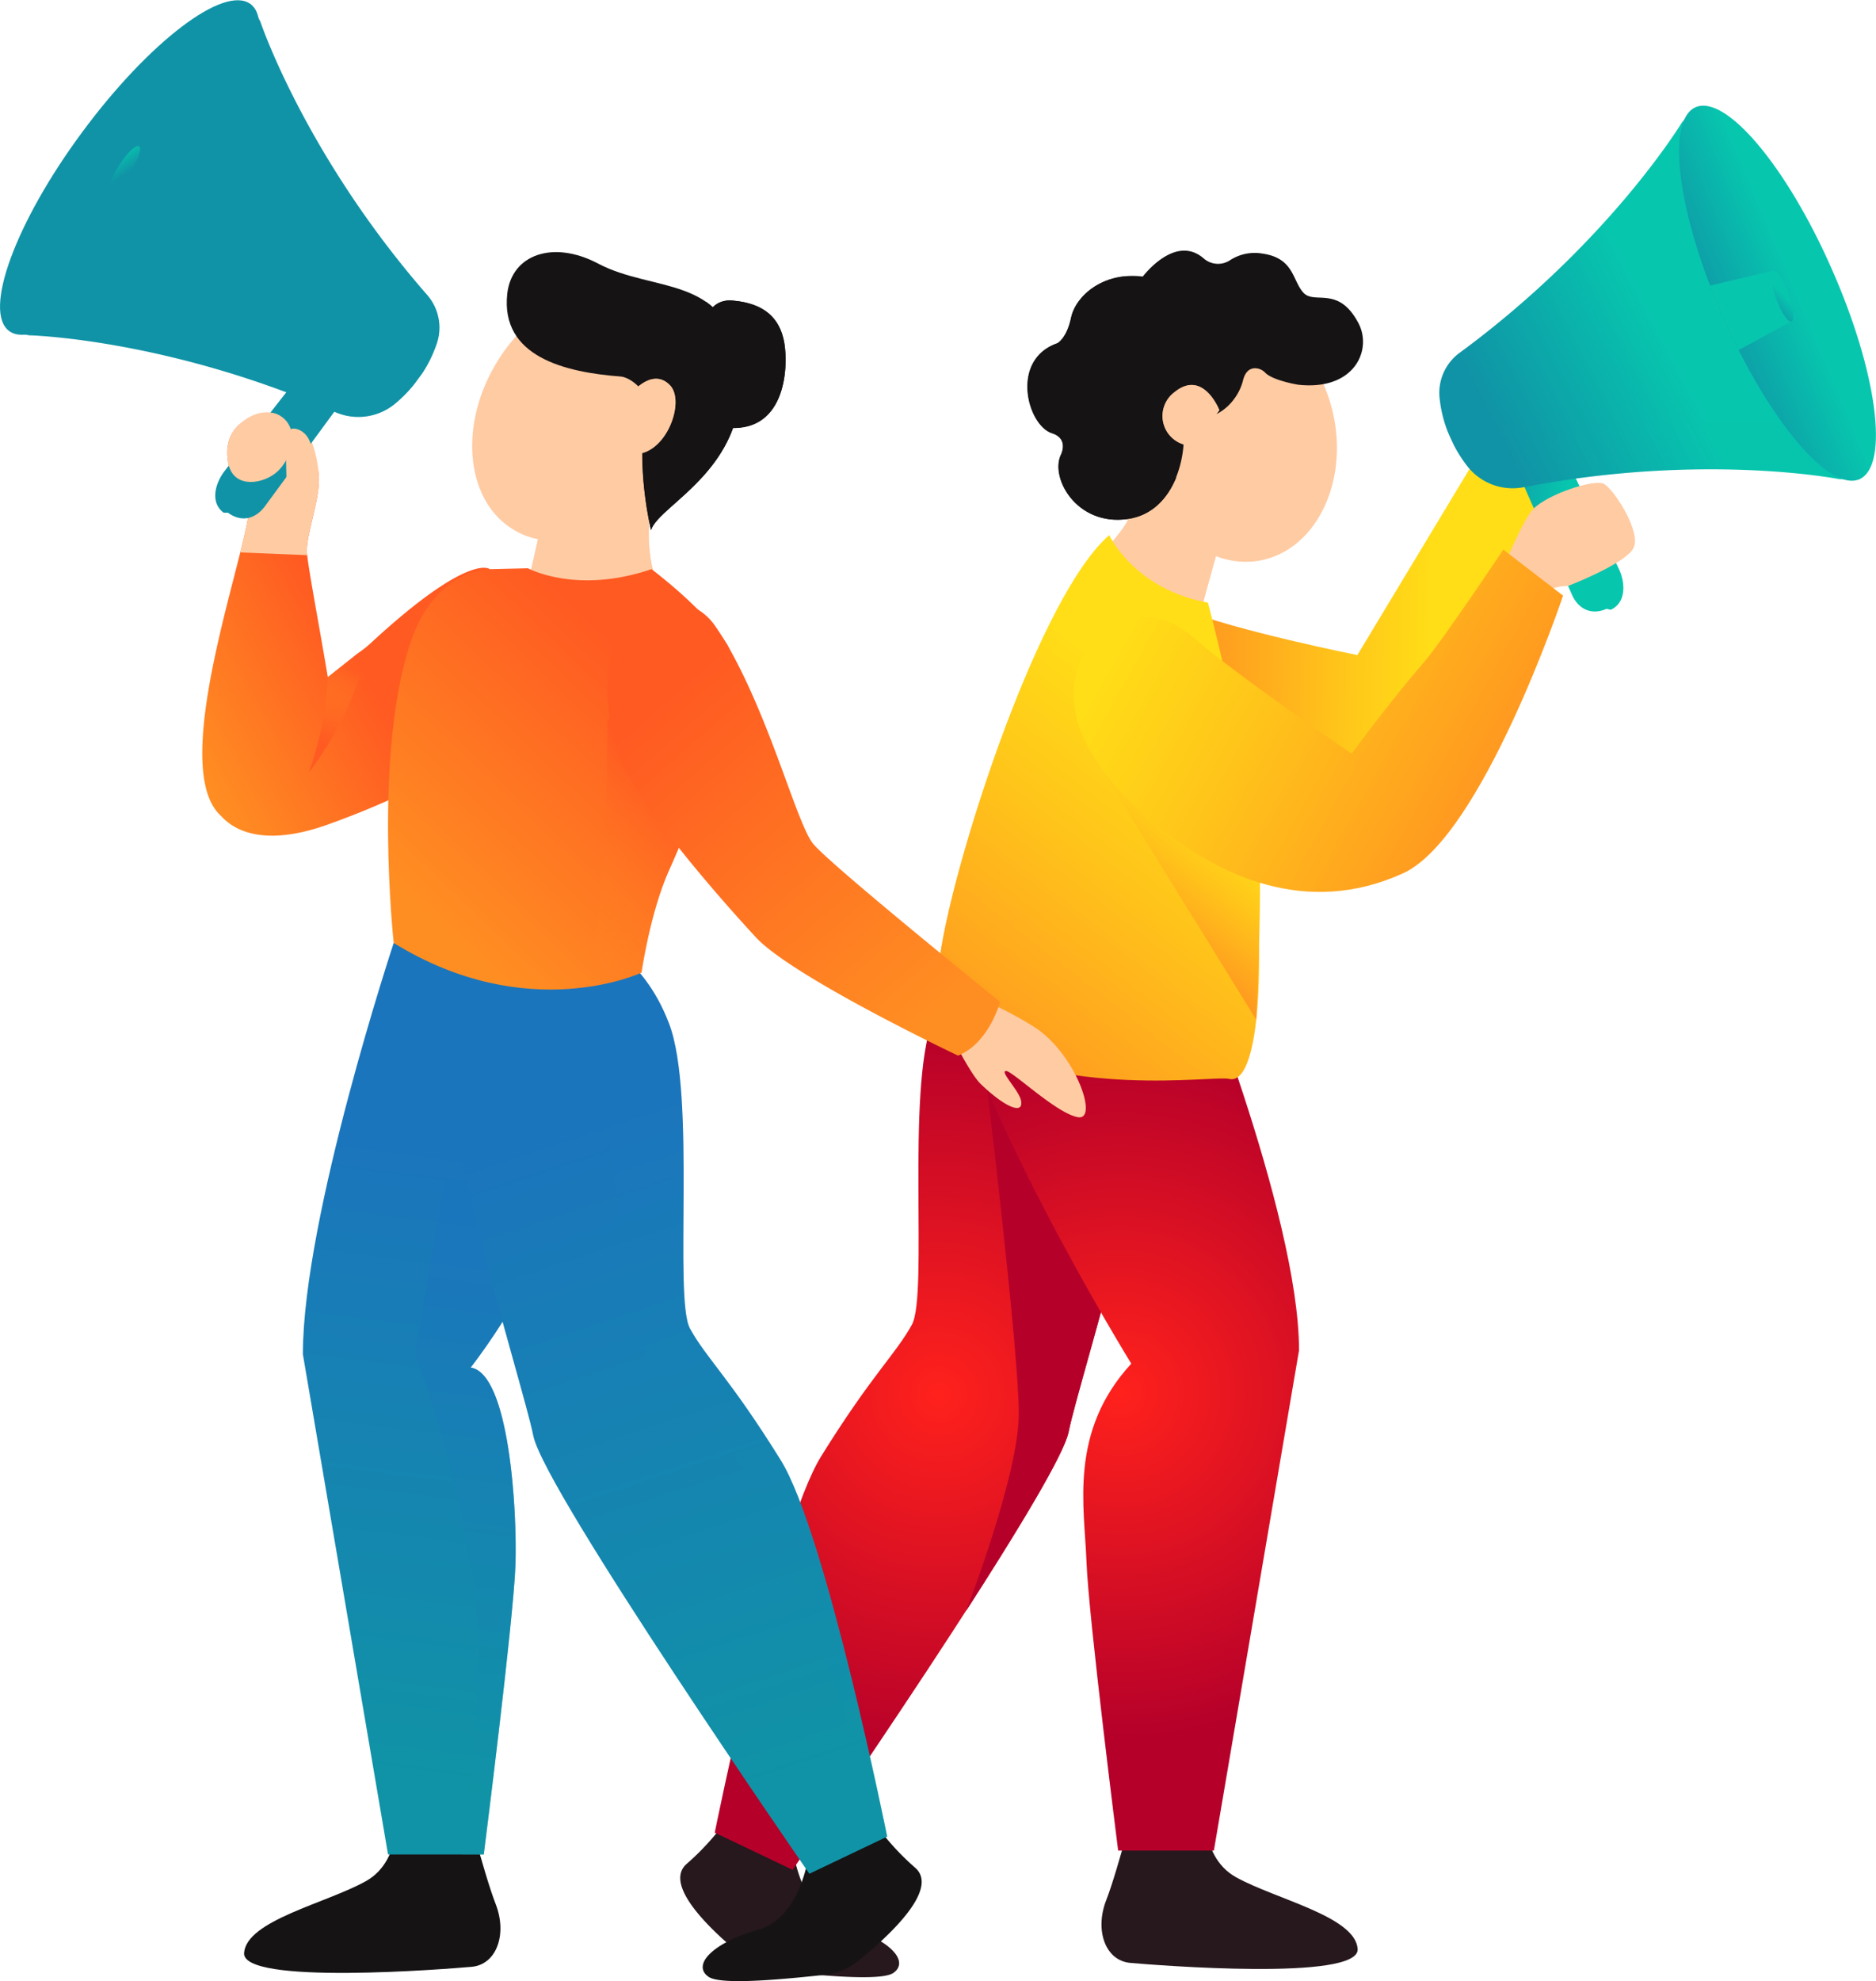
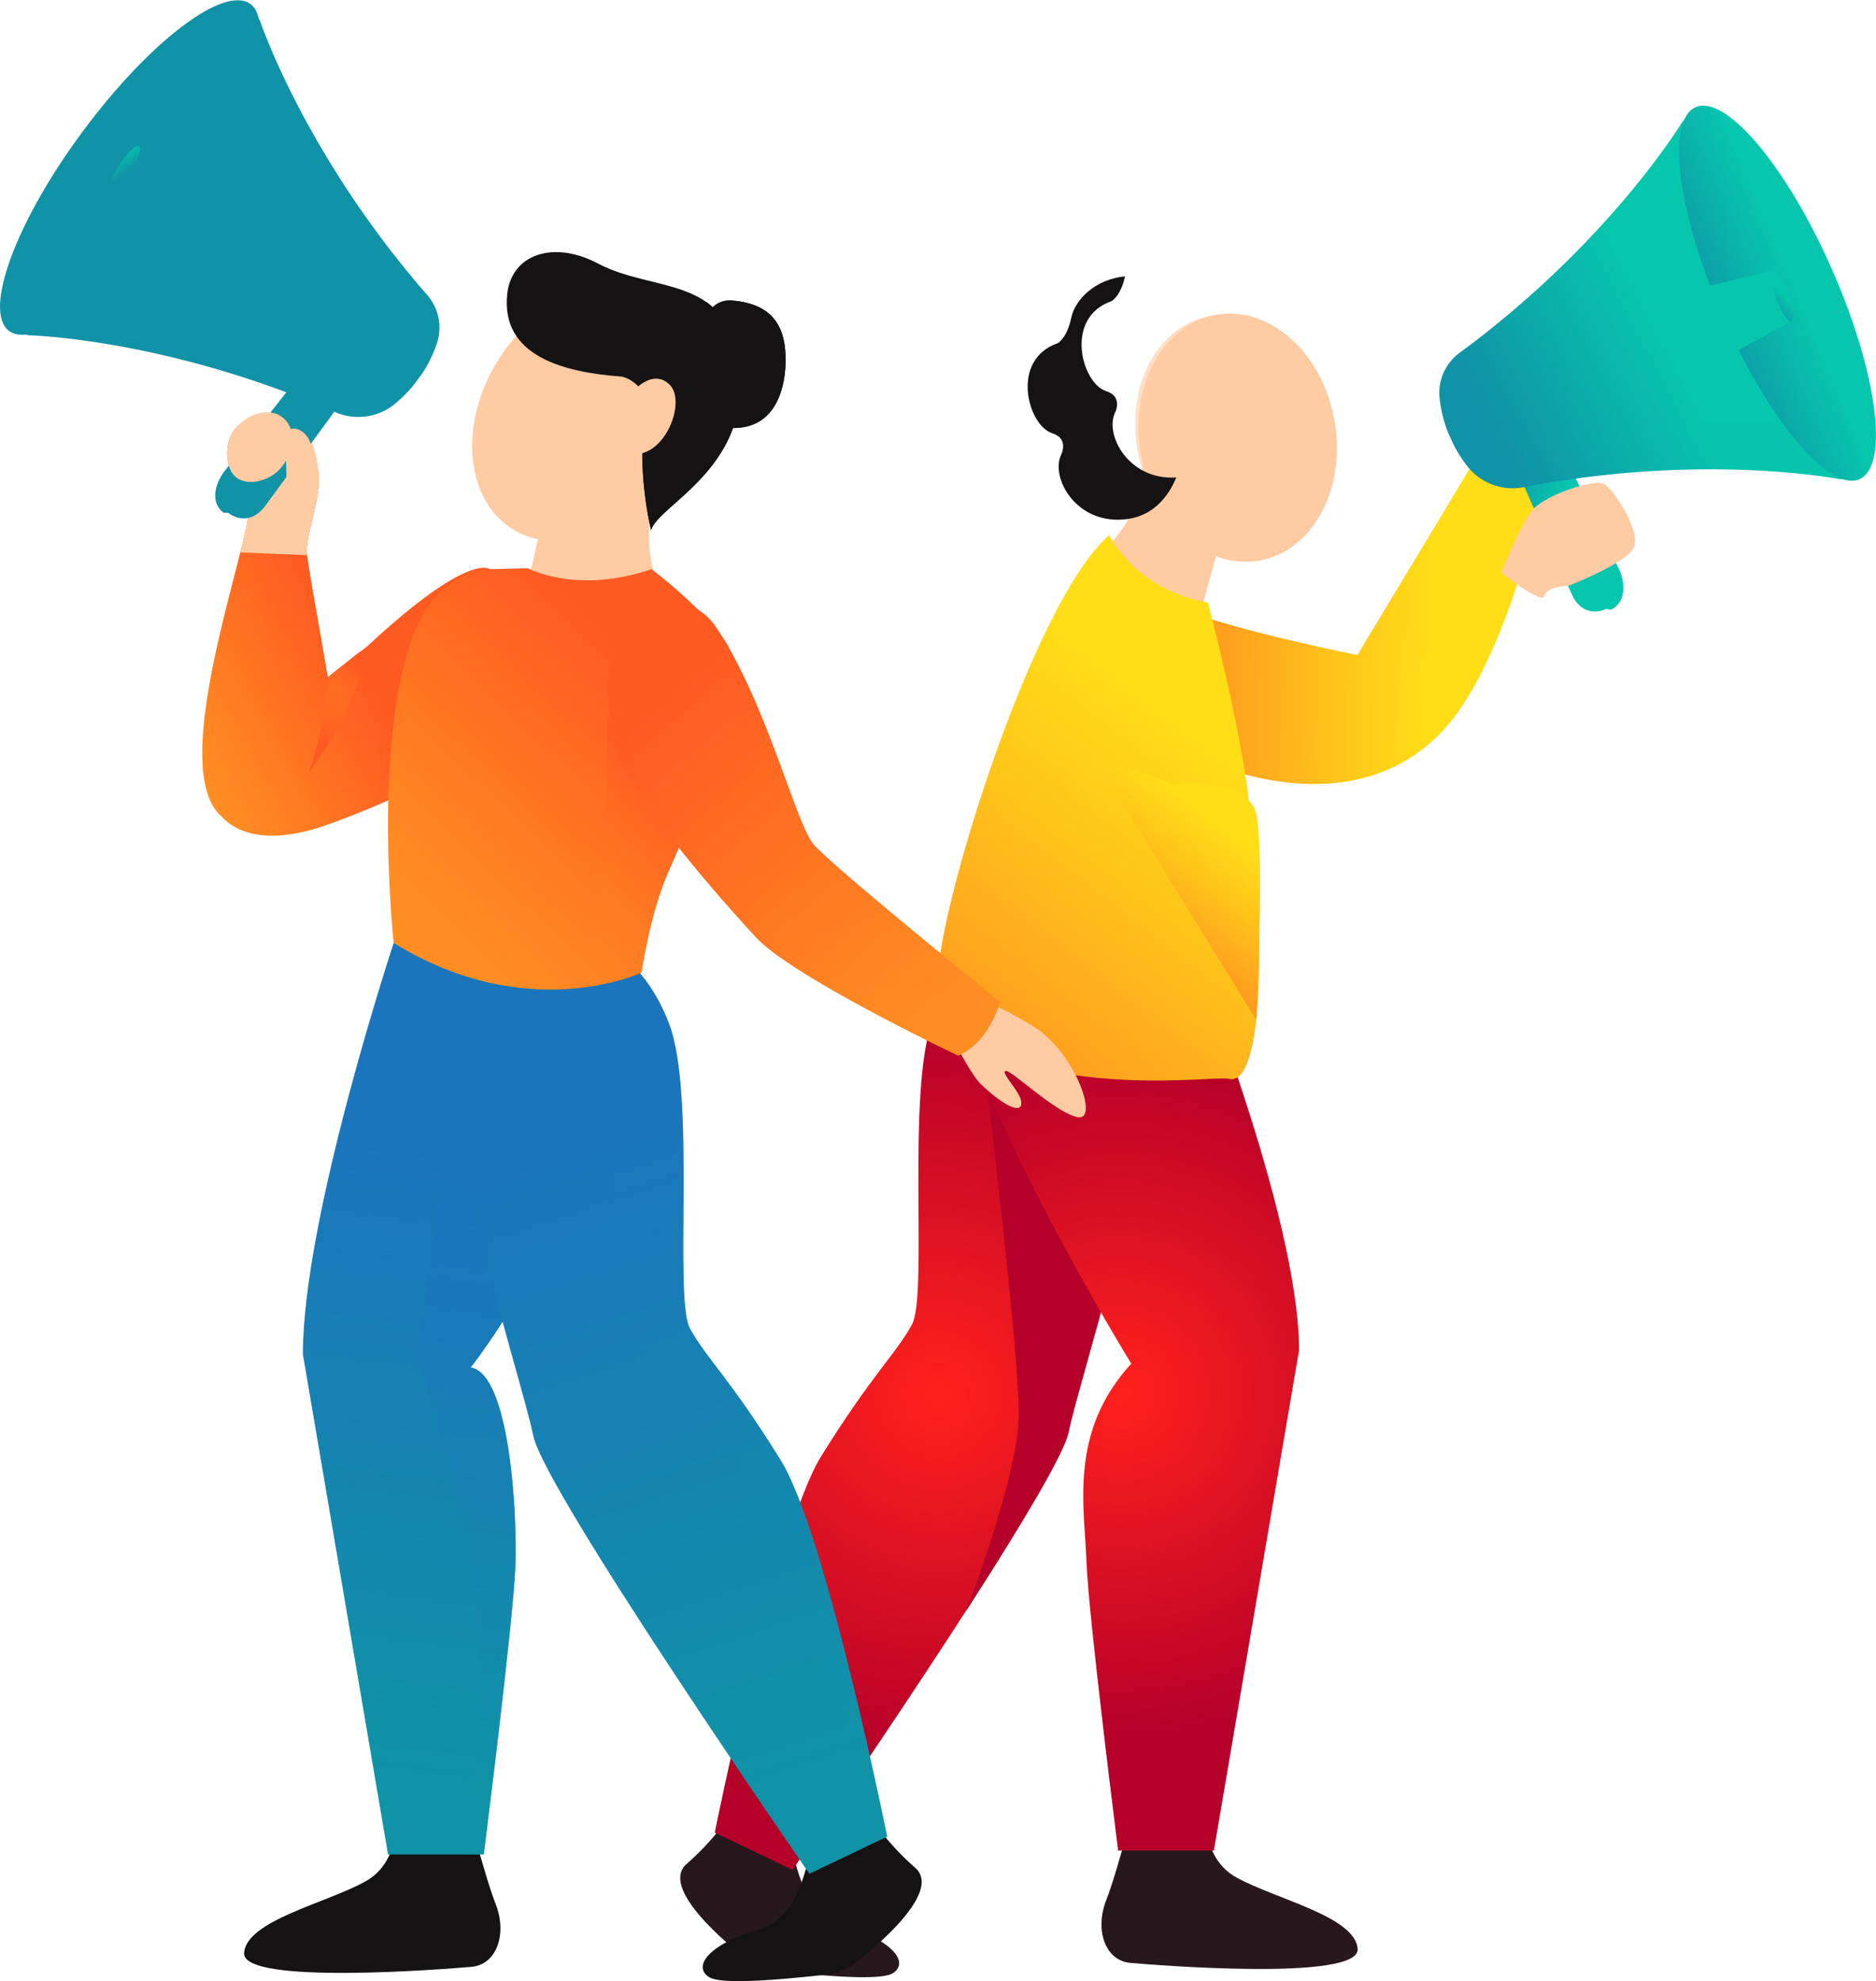
<svg xmlns="http://www.w3.org/2000/svg" xmlns:xlink="http://www.w3.org/1999/xlink" viewBox="0 0 340.17 359.1">
  <radialGradient id="a" cx="2703.86" cy="252.76" gradientTransform="matrix(-1 0 0 1 2874.05 0)" gradientUnits="userSpaceOnUse" r="67.35">
    <stop offset="0" stop-color="#ff211c" />
    <stop offset="1" stop-color="#b5002a" />
  </radialGradient>
  <radialGradient id="b" cx="189.54" cy="244.66" r="34.96" xlink:href="#a" />
  <linearGradient id="c" gradientUnits="userSpaceOnUse" x1="214.3" x2="260.01" y1="110.28" y2="111.1">
    <stop offset="0" stop-color="#ff9221" />
    <stop offset=".62" stop-color="#ffc41a" />
    <stop offset="1" stop-color="#ffde17" />
  </linearGradient>
  <linearGradient id="d" gradientTransform="matrix(-.98 -.22 -.22 .98 3382.73 193.73)" gradientUnits="userSpaceOnUse" x1="3032.96" x2="3055.52" y1="580.1" y2="580.1">
    <stop offset="0" stop-color="#07c6ae" />
    <stop offset=".65" stop-color="#1093a6" />
  </linearGradient>
  <linearGradient id="e" x1="3026.18" x2="3066.96" xlink:href="#d" y1="537.7" y2="572.29" />
  <linearGradient id="f" gradientTransform="matrix(-.98 -.22 -.22 .98 3382.73 193.73)" gradientUnits="userSpaceOnUse" x1="3022.52" x2="3060.7" y1="547.27" y2="579.65">
    <stop offset="0" stop-color="#07c6ae" stop-opacity=".2" />
    <stop offset=".65" stop-color="#1093a6" />
  </linearGradient>
  <clipPath id="g">
    <path d="m332.17 48.81c8.22 18.62 10.47 35.65 5 38.05s-16.5-10.75-24.72-29.36-10.47-35.66-5-38.06 16.55 10.75 24.72 29.37z" />
  </clipPath>
  <linearGradient id="h" gradientTransform="matrix(-.98 -.22 -.22 .98 3382.73 193.73)" gradientUnits="userSpaceOnUse" x1="3029.99" x2="3005.73" y1="539.24" y2="521.95">
    <stop offset=".35" stop-color="#1093a6" />
    <stop offset="1" stop-color="#07c6ae" />
  </linearGradient>
  <linearGradient id="i" x1="3045.2" x2="3017.72" xlink:href="#h" y1="549.9" y2="530.31" />
  <linearGradient id="j" gradientTransform="matrix(-.63 .23 .38 1.05 3401.37 -183.95)" x1="4438.13" x2="4431.51" xlink:href="#h" y1="-734.72" y2="-739.43" />
  <radialGradient id="k" cx="2670.91" cy="252.42" r="63.02" xlink:href="#a" />
  <linearGradient id="l" gradientUnits="userSpaceOnUse" x1="225.65" x2="174.19" y1="129.3" y2="195.63">
    <stop offset=".09" stop-color="#ffde17" />
    <stop offset=".44" stop-color="#ffc41a" />
    <stop offset="1" stop-color="#ff9221" />
  </linearGradient>
  <linearGradient id="m" x1="223.21" x2="205.94" xlink:href="#l" y1="147.53" y2="169.8" />
  <linearGradient id="n" gradientUnits="userSpaceOnUse" x1="207.82" x2="275.18" y1="106.48" y2="144.22">
    <stop offset="0" stop-color="#ffde17" />
    <stop offset=".38" stop-color="#ffc41a" />
    <stop offset="1" stop-color="#ff9221" />
  </linearGradient>
  <linearGradient id="o" gradientUnits="userSpaceOnUse" x1="63.26" x2="24.54" y1="107.72" y2="129.01">
    <stop offset=".1" stop-color="#ff5a22" />
    <stop offset=".9" stop-color="#ff8e22" />
  </linearGradient>
  <linearGradient id="p" gradientUnits="userSpaceOnUse" x1="86.75" x2="66.98" y1="175.97" y2="331.08">
    <stop offset=".21" stop-color="#1b75bc" />
    <stop offset=".94" stop-color="#1093a6" />
  </linearGradient>
  <linearGradient id="q" x1="91.76" x2="76.3" xlink:href="#p" y1="210.23" y2="331.57" />
  <linearGradient id="r" x1="91.81" x2="145.04" xlink:href="#p" y1="170.61" y2="332.57" />
  <linearGradient id="s" x1="103.88" x2="155.89" xlink:href="#p" y1="170.91" y2="329.17" />
  <linearGradient id="t" x1="122.27" x2="71.1" xlink:href="#o" y1="116.45" y2="170.12" />
  <linearGradient id="u" gradientUnits="userSpaceOnUse" x1="125.63" x2="96.59" y1="140.31" y2="170.77">
    <stop offset=".1" stop-color="#ff5a22" />
    <stop offset=".9" stop-color="#ff8e22" stop-opacity="0" />
  </linearGradient>
  <linearGradient id="v" x1="114.19" x2="176.09" xlink:href="#o" y1="119.72" y2="190.79" />
  <linearGradient id="w" x1="39.03" x2="61.59" xlink:href="#d" y1="80.13" y2="80.13" />
  <linearGradient id="x" gradientUnits="userSpaceOnUse" x1="63.93" x2="57.83" y1="117.89" y2="136.76">
    <stop offset=".16" stop-color="#ff8e22" stop-opacity="0" />
    <stop offset=".21" stop-color="#ff8a22" stop-opacity=".08" />
    <stop offset=".41" stop-color="#ff7922" stop-opacity=".4" />
    <stop offset=".58" stop-color="#ff6c22" stop-opacity=".66" />
    <stop offset=".73" stop-color="#ff6222" stop-opacity=".84" />
    <stop offset=".84" stop-color="#ff5c22" stop-opacity=".96" />
    <stop offset=".9" stop-color="#ff5a22" />
  </linearGradient>
  <linearGradient id="y" x1="32.25" x2="73.03" xlink:href="#d" y1="37.73" y2="72.32" />
  <linearGradient id="z" x1="28.59" x2="66.77" xlink:href="#f" y1="47.3" y2="79.69" />
  <clipPath id="A">
    <path d="m14.87 24c-12.08 16.33-17.99 32.47-13.21 36s18.45-6.9 30.52-23.28 18-32.51 13.22-36-18.4 6.86-30.53 23.28z" />
  </clipPath>
  <linearGradient id="B" x1="36.06" x2="11.8" xlink:href="#h" y1="39.27" y2="21.98" />
  <linearGradient id="C" x1="51.27" x2="23.79" xlink:href="#h" y1="49.93" y2="30.34" />
  <linearGradient id="D" gradientTransform="matrix(.57 .36 -.6 .94 64.54 -373.49)" x1="274.22" x2="267.61" xlink:href="#h" y1="327.6" y2="322.88" />
  <path d="m206.6 323.71s-3.85 15.2-6 20.69-.17 11 4.34 11.4 41.67 3.38 41.24-2.53-14.88-9-22.06-13-5.49-14.48-5.49-14.48z" fill="#26181d" />
  <path d="m213.42 85.54-5.63-6.35a45.66 45.66 0 0 1 -3.13 14.74c-1 2.42-4.93 6.41-6 7.74-4.44 5.33 18.75 10.26 18.75 10.26l4.44-16.09z" fill="#ffcba3" />
  <path d="m213.42 85.54-5.63-6.35a45.66 45.66 0 0 1 -3.13 14.74c-1 2.42-4.93 6.41-6 7.74-4.44 5.33 18.75 10.26 18.75 10.26l4.44-16.09z" fill="#ffcba3" opacity=".63" />
  <ellipse cx="224.37" cy="79.35" fill="#ffcba3" rx="17.82" ry="22.62" transform="matrix(.985 -.174 .174 .985 -10.38 40.22)" />
  <path d="m221.92 74.55c1.63-10.85-3.17-13.94 4.78-16.73a14.77 14.77 0 0 0 -8.23-.34c-9.54 2.4-14.81 14.16-11.76 26.28 3 11.76 12.66 19.52 22 17.77-5.61-1.35-8.33-16.76-6.79-26.98z" fill="#ffcba3" opacity=".63" />
  <path d="m133.9 326.67a47.31 47.31 0 0 1 -9.29 11.1c-4.84 4 5.44 13.13 10.51 17.16a11 11 0 0 0 5.71 2.32c6.52.68 18.9 2 21.19.35 2.95-2.11-.65-6.12-9.12-8.55-8.93-2.56-9.6-17.31-9.6-17.31z" fill="#26181d" />
  <path d="m183.08 169.4s-9.05 2.49-13.94 15.46-.8 49.84-3.79 55.26-7.23 9-16.45 23.85c-8.23 13.26-19.3 68.23-19.3 68.23l14.11 6.73s48.07-69.42 50.06-79.39 19.34-62.72 16.74-84.91c-1.34-11.39-12.09-8.22-27.43-5.23z" fill="url(#a)" />
  <path d="m203.14 220.21-24.14-22.86s5.74 47.64 5.74 58.87-9.56 35.78-9.56 35.78c9.56-14.83 17.79-28.42 18.59-32.43 1-5 5.87-20.77 10.14-38z" fill="url(#b)" />
  <path d="m197.31 110.24c2.46-5.72 7.7-3.59 17 .16 9.84 3.95 31.82 8.34 31.82 8.34l23.43-38.88 10.92 5.65s-6.48 34.42-19.48 47.59c-13.49 13.62-33.28 9.13-44.66 3.87s-24.24-14.63-19.03-26.73z" fill="url(#c)" />
  <path d="m291.31 110.36.75.17c2.67-1.18 2.75-4.56 1.57-7.23l-9.33-19.59a5.28 5.28 0 0 0 -7-2.71l1.89.43a5.28 5.28 0 0 0 -2.7 7l8.57 19.42c1.21 2.65 3.58 3.69 6.25 2.51z" fill="url(#d)" />
  <path d="m262.32 77.73a23.4 23.4 0 0 1 -1.29-5.67 9 9 0 0 1 3.63-8.1c27.24-20.05 40.34-41.8 40.34-41.8l2.44-2.72 4.62 10.48 7.94 24.27 12.59 22.2 4.63 10.47h-3.65s-24.5-4.86-57.24 1.44a10.43 10.43 0 0 1 -10.21-3.73 25.09 25.09 0 0 1 -2.37-3.65c-.28-.54-.52-1.07-.75-1.58s-.47-1.04-.68-1.61z" fill="url(#e)" />
  <path d="m264.69 63.94 1-.73a23.88 23.88 0 0 0 1.31 5.61c.22.59.45 1.14.69 1.67s.49 1.08.77 1.64l.11.19a14 14 0 0 0 14.83 7.09 179.43 179.43 0 0 1 49.55-2.22l4.27 9.67h-3.65s-24.5-4.86-57.24 1.44a10.43 10.43 0 0 1 -10.21-3.73 25.09 25.09 0 0 1 -2.37-3.65c-.28-.54-.52-1.07-.75-1.58s-.45-1-.66-1.62a23.5 23.5 0 0 1 -1.29-5.67 9 9 0 0 1 3.64-8.11z" fill="url(#f)" opacity=".21" />
  <g clip-path="url(#g)">
    <path d="m332.17 48.81c8.22 18.62 10.47 35.65 5 38.05s-16.5-10.75-24.72-29.36-10.47-35.66-5-38.06 16.55 10.75 24.72 29.37z" fill="url(#h)" />
    <path d="m294.37 55.47 27.13-6.4 3.14 9.29-24.66 13.38z" fill="url(#i)" />
    <path d="m324.3 53.27c.92 2.55 1.16 4.79.54 5s-1.88-1.66-2.8-4.2-1.16-4.8-.54-5 1.88 1.65 2.8 4.2z" fill="url(#j)" />
  </g>
  <path d="m272.2 103.77s4-9.74 5.88-11.57c2.77-2.72 11-5.38 12.74-4.5s7 8.87 5.32 11.75-11.81 6.76-11.81 6.76-3.81 0-4.26 1.78-7.87-4.22-7.87-4.22z" fill="#ffcba3" />
  <path d="m170.73 171.56 12.35-2.16 32.13.81s20.34 49.69 20.34 74.55l-15.44 90.68h-17.36s-5.38-42.38-5.74-52.36-3.24-23.54 8.12-35.9c0 0-30.66-49.69-34.4-75.62z" fill="url(#k)" />
  <path d="m201.13 97s4.48 9.79 17.9 12.24c0 0 5.83 21.89 7.44 36 3.73 32.84 1.42 51.5-3.57 50.33-3-.71-29.42 3.87-51-8 0 0-4.19 1.91-1.19-16s17.86-63.63 30.42-74.57z" fill="url(#l)" />
  <path d="m212.84 142.12-14.78-5.37 29.73 48.09s1.54-30.58 0-37.29-14.95-5.43-14.95-5.43z" fill="url(#m)" />
-   <path d="m197.09 117.61c3.49-5.68 11.63-8.76 19.36-2 7.92 6.92 28.65 21 28.65 21s6.61-9.08 13.16-16.65c3.44-4 14.33-20.34 14.33-20.34l10.84 8.35s-14.71 43.79-29 50.32c-17.71 8.08-33.42.16-43.62-7.85s-21.09-20.82-13.72-32.83z" fill="url(#n)" />
-   <path d="m218.27 46.85a3.94 3.94 0 0 0 4.75.33 8.19 8.19 0 0 1 5.8-1.23c5.87.8 5.49 4.9 7.53 7.11s6.35-1.41 10 5.57c2.5 4.83-.77 12.25-11 11.1 0 0-4.51-.74-5.92-2.16a2.6 2.6 0 0 0 -1.84-.82c-.83 0-1.76.45-2.19 2.17-.85 3.45-3.93 6.77-7.76 6.89 0 0-3.83-2.16-3.13 1.77s-1 15.26-10.15 16.51-14-7.47-12-11.66c0 0 1.52-2.91-1.63-3.91-4.45-1.42-7.65-13.32 1-16.31 0 0 1.68-.85 2.48-4.65s5.67-8.34 13-7.43c.03 0 5.85-7.82 11.06-3.28z" fill="#161314" />
  <path d="m202.19 74.8s1.52-2.91-1.63-3.91c-4.44-1.42-7.64-13.32 1-16.31 0 0 1.64-.83 2.44-4.49-5.49.54-9.07 4.26-9.74 7.47-.8 3.8-2.48 4.65-2.48 4.65-8.64 3-5.44 14.89-1 16.31 3.15 1 1.63 3.91 1.63 3.91-2 4.19 2.82 12.9 12 11.66 4.69-.64 7.42-4 8.88-7.54-8.59.56-13.04-7.7-11.1-11.75z" fill="#161314" />
  <g fill="#ffcba3">
    <path d="m221.11 74.35s-2.91-7.44-8.06-3.33a5.39 5.39 0 0 0 3.4 9.77" />
    <path d="m221.11 74.35s-2.91-7.44-8.06-3.33a5.39 5.39 0 0 0 3.4 9.77" opacity=".63" />
    <path d="m108.82 82 12.65-3.25s-7.23 16.61-1.81 28.17c0 0-14.09 7.59-24.2 0l4.69-20.59z" />
    <path d="m108.82 82 12.65-3.25s-7.23 16.61-1.81 28.17c0 0-14.09 7.59-24.2 0l4.69-20.59z" opacity=".63" />
    <path d="m121 84.33c-6.65 11.51-19 16.8-27.66 11.82s-10.28-18.35-3.63-29.86 19-16.8 27.65-11.81 10.24 18.35 3.64 29.85z" />
    <path d="m114 57.09c1.29 18.42-7.1 35.88-19.89 39.48 8.59 4.23 20.42-1.08 26.87-12.24 6.12-10.65.02-21.52-6.98-27.24z" opacity=".63" />
  </g>
  <path d="m83.87 324.42s3.85 15.2 6 20.69.17 11-4.34 11.4-41.7 3.38-41.27-2.51 14.88-9 22.06-13 5.49-14.48 5.49-14.48z" fill="#161314" />
  <path d="m88.81 103.17s-3.6-3.22-21.66 13.47a17.46 17.46 0 0 1 -2.31 1.8l-5.4 4.29c-1.62-9.73-3.8-21-3.8-22.92 0-3.1 2.2-9 2.2-12.9s-2.71-7.62-3.49-8.91a8.91 8.91 0 0 0 -2.72-1.93 7.68 7.68 0 0 0 -8.36 1c-4.53 4.3-.52 11.78 1.66 13.74 2.58 2.32-15.49 47.49-4.88 57.06 3.13 3.49 9.1 5.12 18.82 1.79a153.39 153.39 0 0 0 31-15v-19.1z" fill="url(#o)" />
  <path d="m107.39 199v-28.89l-36 .81s-16.47 49.69-16.47 74.55l15.44 90.68h17.36s5.38-42.38 5.74-52.36-1.14-34.9-8.12-35.9c0 0 18.31-22.89 22.05-48.89z" fill="url(#p)" />
  <path d="m85.34 247.89a128.06 128.06 0 0 0 17-30.15l-11.64-14.29h-8.3l-7.14 42s13.94 36.67 11.23 63.67l-2.71 27h3.94s5.38-42.38 5.74-52.36-1.14-34.87-8.12-35.87z" fill="url(#q)" opacity=".53" />
  <path d="m112.56 68.25c-10.17-.76-21.83-3.62-20.58-15 .79-7.13 8.33-9.78 16.48-5.47 10 5.28 23 2 25.45 17.47 3.11 19.29-14.44 26.07-15.86 30.86 0 0-2.92-12.17-.87-20.83 1.05-4.4-3.06-6.92-4.62-7.03z" fill="#161314" />
  <path d="m127.44 61.19s-.22-7.19 5.46-6.7 8.54 3.16 9.32 7.73.19 16.74-11 15.25c-10.96-1.47-3.78-16.28-3.78-16.28z" fill="#161314" />
  <path d="m156.57 327.38a47.31 47.31 0 0 0 9.29 11.1c4.84 4-5.44 13.13-10.51 17.16a11 11 0 0 1 -5.71 2.32c-6.52.68-18.9 2-21.18.35-3-2.11.64-6.12 9.11-8.55 8.93-2.56 9.6-17.31 9.6-17.31z" fill="#161314" />
  <path d="m107.39 170.11s9 2.49 13.94 15.46.8 49.84 3.79 55.26 7.23 9 16.45 23.85c8.23 13.26 19.3 68.23 19.3 68.23l-14.11 6.73s-48.07-69.42-50.06-79.39-19.34-62.72-16.7-84.91c1.3-11.34 12.05-8.22 27.39-5.23z" fill="url(#r)" />
  <path d="m141.57 264.68c-9.22-14.86-13.46-18.44-16.45-23.85s1.11-42.3-3.79-55.26-13.94-15.46-13.94-15.46c-3.53-.69-6.82-1.39-9.8-1.91a47 47 0 0 1 10.59 20.39c3.43 13.42 3.69 49.54 7.19 54.63s8.07 8.26 18.69 22.15c9.48 12.4 25.82 66 25.82 66l-13.28 8 .16.23 14.11-6.73s-11.07-54.93-19.3-68.19z" fill="url(#s)" opacity=".17" />
  <path d="m173.3 179.4a67.45 67.45 0 0 1 14 6.61c7.63 4.68 12.06 17.23 8.12 16.49s-11.81-8.37-13-8.37 2.31 3.53 2.7 5.28c.62 2.76-2.83 1.38-7.3-2.93-2.21-2.12-6.68-11.45-6.68-11.45z" fill="#ffcba3" />
  <path d="m88.81 103.17 6.93-.16s8.75 4.8 22.4.16c0 0 9.39 7 13.65 13.55s-7 33.3-10.46 41-5 18.58-5 18.58-20.55 9.7-44.94-5.38c0 0-3.76-34.37 3.09-54.59 4.52-13.33 14.33-13.16 14.33-13.16z" fill="url(#t)" />
  <path d="m121.14 130.3h-11s.22 40.84-4.83 48.32c-.12.18-.21.34-.3.5a38.64 38.64 0 0 0 11.27-2.78s1.55-10.84 5-18.58c1.33-2.94 3.77-8.62 6-14.9z" fill="url(#u)" />
  <path d="m111.78 115.19a6.33 6.33 0 0 1 .33-.74 10.27 10.27 0 0 1 17.49-1.09 53.65 53.65 0 0 1 3.35 5.46c7.23 13.42 11.61 30.45 14.45 34.07s33.94 28.7 33.94 28.7-1.93 7.43-7.61 9.76c0 0-29.94-14.2-36.65-21.43s-19-21.43-23.4-29.83c-2.88-5.54-5.22-15.49-1.9-24.9z" fill="url(#v)" />
  <path d="m44.93 90.78c.68.61-.08 4.21-1.37 9.35l12.14.5a7.82 7.82 0 0 1 -.06-.82c0-3.1 2.2-9 2.2-12.9a21.52 21.52 0 0 0 -2.41-9.31c-.44-.73-3.77-1.56-5.65-2.48-2.27-1.12-5.43.56-7.05 2.5-3.65 4.38.12 11.28 2.2 13.16z" fill="#ffcba3" />
  <path d="m41.33 92.93h-.78c-2.35-1.73-1.68-5 .05-7.39l13.4-17.09a5.29 5.29 0 0 1 7.39-1.12h-1.95a5.29 5.29 0 0 1 1.11 7.4l-12.55 17.09c-1.79 2.35-4.32 2.85-6.67 1.11z" fill="url(#w)" />
  <path d="m44.48 76.71s3.51-3.49 6.69-1.1 1.68 7.55-.86 9.86-7.68 3.1-8.82-1.07 2.99-7.69 2.99-7.69z" fill="#ffcba3" />
  <path d="m52 88.14s-.31-7.66 0-9.42 3-1.12 4 .91 2.17 6.75 1.57 9.79a3.41 3.41 0 0 1 -3.52 2.86z" fill="#ffcba3" />
  <path d="m132.9 54.49a4.35 4.35 0 0 0 -3.66 1.21 12.69 12.69 0 0 0 -1.23-1 5.14 5.14 0 0 0 -1.13 3.13c-.38 8.47-2.82 19.66-10.34 21.9a63.38 63.38 0 0 0 1.51 16.37c1.06-3.59 11.19-8.3 14.88-18.55 9.53.08 10-11 9.29-15.37-.78-4.53-3.63-7.18-9.32-7.69z" fill="#161314" />
  <path d="m114 71.83s4.07-5.53 7.49-2c2.88 3-.79 12.85-6.72 12.48" fill="#ffcba3" />
  <path d="m114 71.83s4.07-5.53 7.49-2c2.88 3-.79 12.85-6.72 12.48" fill="#ffcba3" opacity=".63" />
  <path d="m59.44 122.73a59.51 59.51 0 0 1 -3.44 17.27s7.28-8.71 11.17-23.31z" fill="url(#x)" />
  <path d="m76.74 67.42a23.59 23.59 0 0 0 2.5-5.25 9 9 0 0 0 -1.78-8.7c-22.22-25.47-30.27-49.6-30.27-49.6l-1.79-3.18-6.8 9.21-13 22-17.15 18.88-6.79 9.22 3.57.77s25 .57 55.53 13.92a10.46 10.46 0 0 0 10.77-1.42 24.53 24.53 0 0 0 3.11-3.05c.39-.46.74-.92 1.07-1.38s.7-.92 1.03-1.42z" fill="url(#y)" />
  <path d="m77.43 53.44c-.28-.31-.55-.63-.81-.94a24.62 24.62 0 0 1 -2.51 5.2c-.35.52-.69 1-1 1.47s-.71 1-1.11 1.43l-.14.17a14 14 0 0 1 -16 3.69 179.7 179.7 0 0 0 -47.88-13l-6.32 8.54 3.57.77s25 .57 55.53 13.92a10.46 10.46 0 0 0 10.77-1.42 24.53 24.53 0 0 0 3.11-3.05c.39-.46.74-.92 1.07-1.38s.68-.92 1-1.42a23.59 23.59 0 0 0 2.5-5.25 9 9 0 0 0 -1.78-8.73z" fill="url(#z)" opacity=".21" />
  <g clip-path="url(#A)">
    <path d="m14.87 24c-12.08 16.33-17.99 32.47-13.21 36s18.45-6.9 30.52-23.28 18-32.51 13.22-36-18.4 6.86-30.53 23.28z" fill="url(#B)" />
    <path d="m50.31 38.7-25.08-12.17-5.09 8.39 21.15 18.43z" fill="url(#C)" />
    <path d="m21.58 30c-1.46 2.29-2.18 4.43-1.62 4.79s2.19-1.21 3.65-3.5 2.18-4.42 1.62-4.78-2.23 1.23-3.65 3.49z" fill="url(#D)" />
  </g>
</svg>